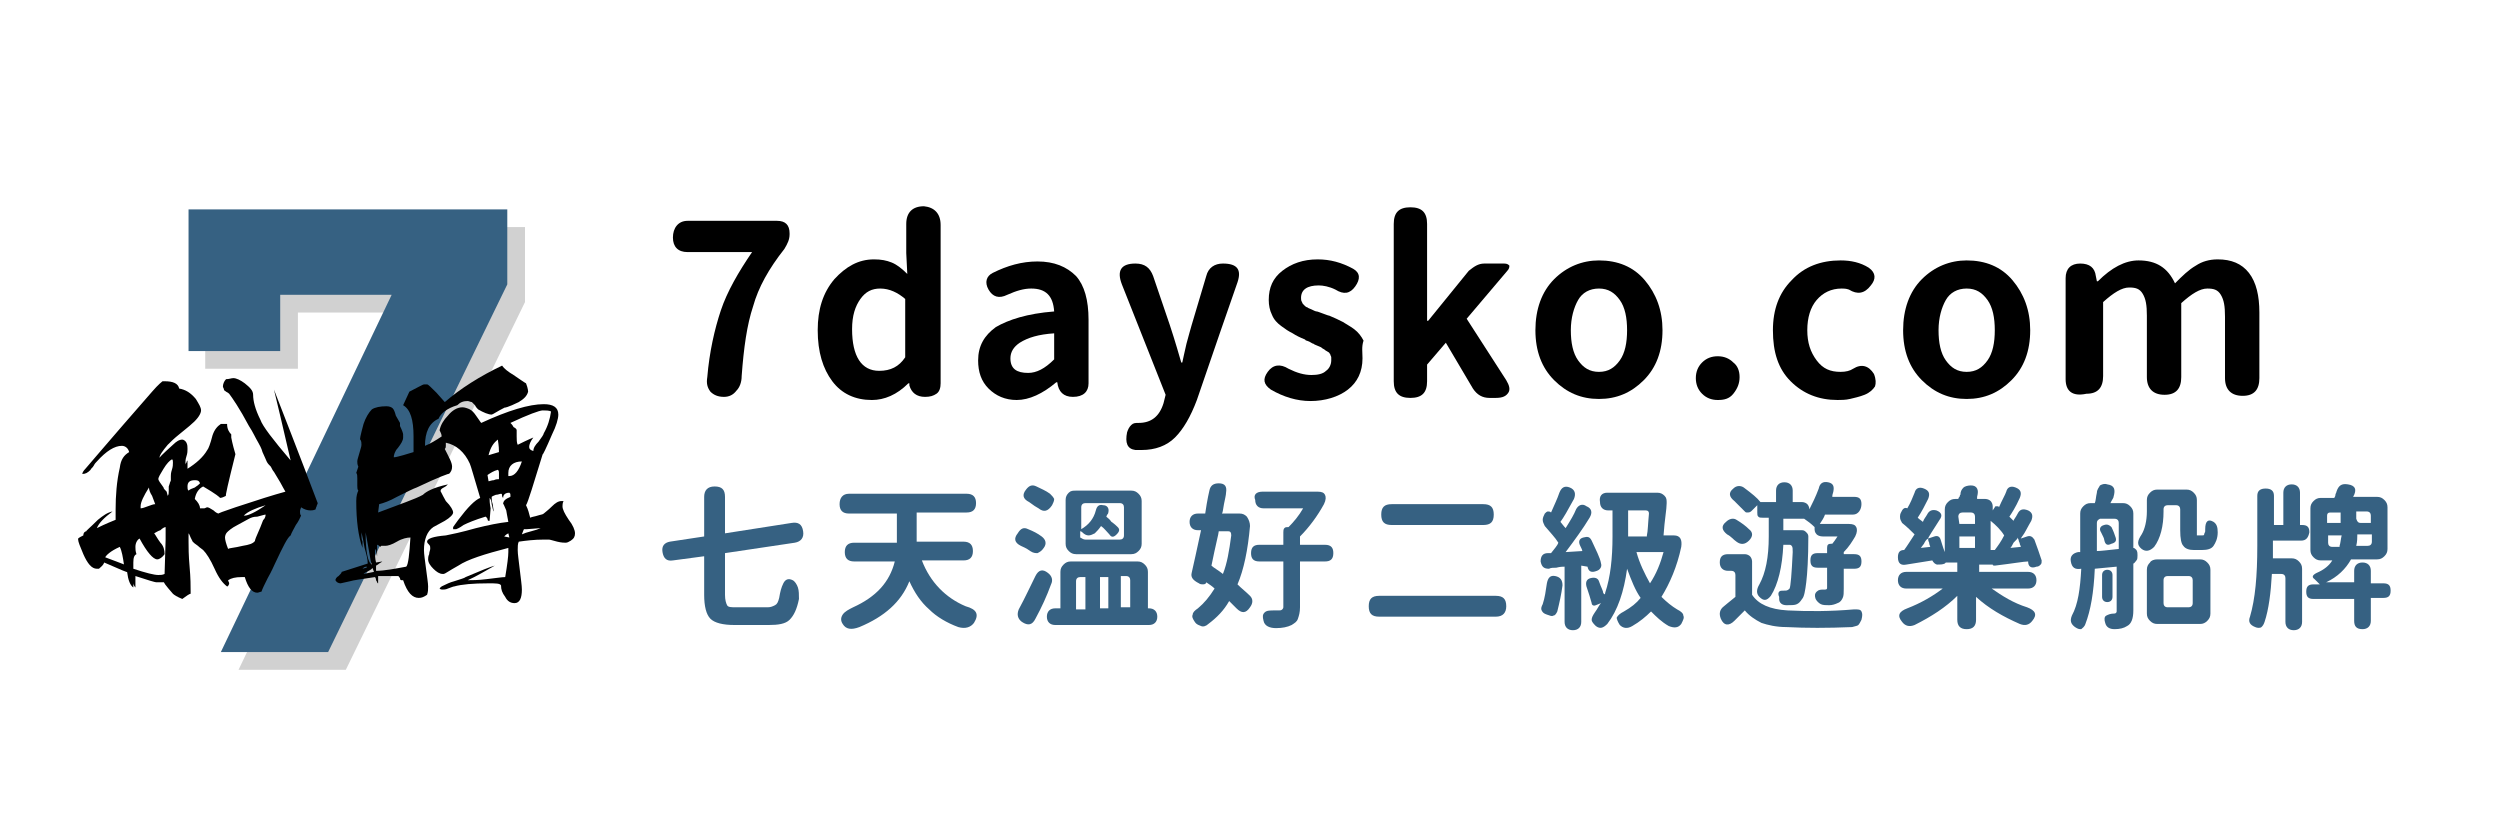
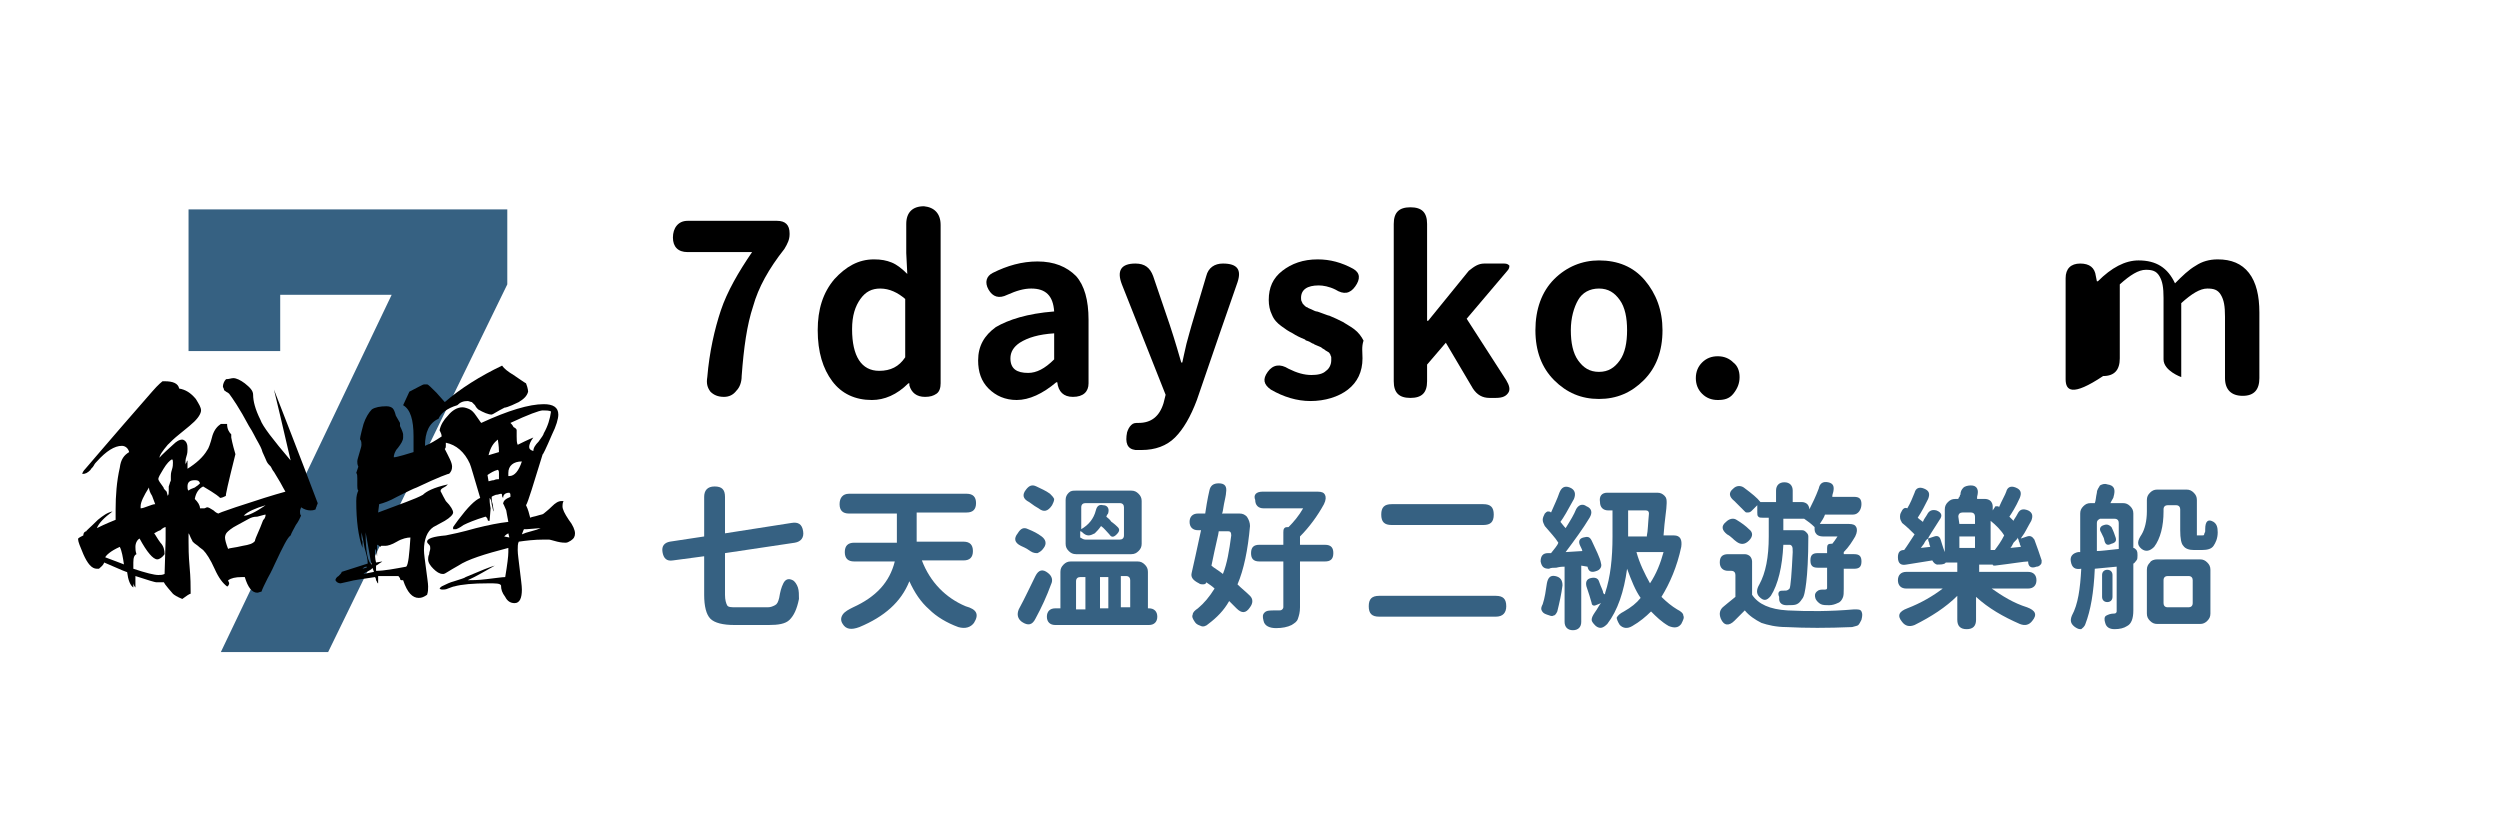
<svg xmlns="http://www.w3.org/2000/svg" version="1.1" id="圖層_1" x="0px" y="0px" viewBox="0 0 240 80" style="enable-background:new 0 0 240 80;" xml:space="preserve">
  <style type="text/css">
	.st0{fill:#366182;}
	.st1{fill:#D1D1D1;}
</style>
  <g>
    <path d="M66,21.2h8.6c0.4,0,0.7,0.1,0.9,0.3c0.2,0.2,0.3,0.5,0.3,0.9v0.1c0,0.5-0.2,0.9-0.5,1.4c-1.5,1.9-2.5,3.7-3,5.5   c-0.6,1.8-0.9,4-1.1,6.7c0,0.6-0.2,1.1-0.5,1.4c-0.3,0.4-0.7,0.6-1.2,0.6c-0.6,0-1-0.2-1.3-0.5c-0.3-0.4-0.4-0.8-0.3-1.4   c0.2-2.4,0.7-4.6,1.3-6.4c0.6-1.8,1.7-3.7,3-5.6H66c-0.9,0-1.4-0.5-1.4-1.4S65.1,21.2,66,21.2z" />
    <path d="M90.3,21.6v15.2c0,0.4-0.1,0.8-0.4,1s-0.6,0.3-1.1,0.3c-0.8,0-1.3-0.4-1.5-1.1v-0.2h-0.1c-1.1,1.1-2.3,1.6-3.5,1.6   c-1.6,0-2.9-0.6-3.8-1.8s-1.4-2.8-1.4-4.9c0-2,0.5-3.6,1.6-4.9c1.1-1.2,2.3-1.9,3.8-1.9c0.7,0,1.2,0.1,1.7,0.3   c0.5,0.2,1,0.6,1.5,1.1l-0.1-2v-2.8c0-1.1,0.6-1.7,1.7-1.7C89.7,19.9,90.3,20.5,90.3,21.6z M86.9,34.3v-5.6c-0.7-0.6-1.5-1-2.4-1   c-0.8,0-1.4,0.3-1.9,1s-0.8,1.6-0.8,2.9c0,2.6,0.9,4,2.6,4C85.5,35.6,86.3,35.2,86.9,34.3z" />
    <path d="M103,38.1c-0.9,0-1.4-0.5-1.5-1.4h-0.1c-1.3,1.1-2.6,1.7-3.8,1.7c-1.1,0-2-0.4-2.7-1.1s-1-1.6-1-2.7c0-1.4,0.6-2.4,1.7-3.2   c1.2-0.7,3-1.3,5.6-1.5c-0.1-1.5-0.8-2.2-2.2-2.2c-0.7,0-1.4,0.2-2.3,0.6c-0.8,0.4-1.4,0.2-1.8-0.5s-0.2-1.3,0.4-1.6   c1.4-0.7,2.8-1.1,4.3-1.1c1.6,0,2.8,0.5,3.7,1.4c0.8,0.9,1.2,2.3,1.2,4.2v6.1C104.5,37.6,104,38.1,103,38.1z M97.9,32.9   c-0.6,0.4-0.9,0.9-0.9,1.5c0,1,0.6,1.4,1.7,1.4c0.8,0,1.6-0.4,2.5-1.3V32C99.7,32.1,98.7,32.4,97.9,32.9z" />
    <path d="M118.8,27.1c-0.9,2.6-2.2,6.3-3.9,11.3c-0.6,1.6-1.3,2.8-2.1,3.6c-0.8,0.8-1.9,1.2-3.2,1.2c-0.3,0-0.5,0-0.6,0   c-0.8-0.1-1-0.7-0.8-1.7c0.1-0.3,0.2-0.5,0.4-0.7s0.4-0.2,0.7-0.2l0,0c1.2,0,2-0.6,2.4-1.9l0.2-0.8l-4.2-10.6c-0.5-1.3-0.1-2,1.3-2   c0.9,0,1.4,0.4,1.7,1.2l1.6,4.7c0.1,0.3,0.5,1.5,1.1,3.6h0.1c0.1-0.4,0.2-1,0.4-1.8c0.2-0.8,0.4-1.4,0.5-1.8l1.4-4.7   c0.2-0.8,0.8-1.2,1.6-1.2C118.8,25.3,119.2,25.9,118.8,27.1z" />
    <path d="M130.8,34.4c0,1.3-0.5,2.3-1.4,3s-2.2,1.1-3.6,1.1c-1.3,0-2.6-0.4-3.8-1.1c-0.7-0.5-0.8-1-0.3-1.7s1.2-0.8,2-0.3   c0.8,0.4,1.5,0.6,2.2,0.6c0.6,0,1.1-0.1,1.4-0.4c0.3-0.2,0.5-0.6,0.5-1c0-0.1,0-0.2,0-0.3s-0.1-0.2-0.1-0.3   c-0.1-0.1-0.1-0.2-0.2-0.2c-0.1-0.1-0.2-0.1-0.3-0.2c-0.1-0.1-0.2-0.1-0.3-0.2s-0.2-0.1-0.4-0.2c-0.2-0.1-0.3-0.1-0.4-0.2   c-0.1,0-0.2-0.1-0.4-0.2c-0.2-0.1-0.4-0.1-0.4-0.2c-0.5-0.2-0.9-0.4-1.2-0.6c-0.4-0.2-0.7-0.4-1.1-0.7s-0.7-0.6-0.9-1.1   c-0.2-0.4-0.3-0.9-0.3-1.4c0-1.2,0.4-2.1,1.3-2.8s2-1.1,3.4-1.1c1.2,0,2.3,0.3,3.4,0.9c0.7,0.4,0.7,1,0.2,1.7s-1.1,0.8-1.9,0.3   c-0.6-0.3-1.2-0.4-1.6-0.4c-1.1,0-1.7,0.4-1.7,1.2c0,0.1,0,0.3,0.1,0.4c0,0.1,0.1,0.2,0.2,0.3c0.1,0.1,0.2,0.2,0.3,0.2   c0.1,0.1,0.2,0.1,0.4,0.2s0.4,0.2,0.5,0.2s0.3,0.1,0.6,0.2s0.5,0.2,0.6,0.2c0.5,0.2,0.9,0.4,1.3,0.6c0.3,0.2,0.7,0.4,1.1,0.7   s0.7,0.7,0.9,1.1C130.7,33.3,130.8,33.8,130.8,34.4z" />
    <path d="M142.5,25.3h1.9c0.3,0,0.4,0.1,0.5,0.2c0,0.1,0,0.3-0.2,0.5l-3.9,4.6l3.8,5.9c0.3,0.5,0.4,0.9,0.2,1.2s-0.5,0.5-1.2,0.5   H143c-0.7,0-1.2-0.3-1.6-0.9l-2.6-4.4L137,35v1.6c0,1.1-0.5,1.6-1.6,1.6s-1.6-0.5-1.6-1.6V21.5c0-1.1,0.5-1.6,1.6-1.6   s1.6,0.5,1.6,1.6v9.3h0.1L141,26C141.5,25.6,141.9,25.3,142.5,25.3z" />
    <path d="M153.5,25c1.8,0,3.3,0.6,4.4,1.9c1.1,1.3,1.7,2.9,1.7,4.8c0,2-0.6,3.6-1.8,4.8s-2.6,1.8-4.3,1.8s-3.1-0.6-4.3-1.8   s-1.8-2.8-1.8-4.8s0.6-3.7,1.8-4.9C150.4,25.6,151.9,25,153.5,25z M153.5,27.7c-0.9,0-1.6,0.4-2,1.1s-0.7,1.7-0.7,2.9   c0,1.2,0.2,2.2,0.7,2.9s1.1,1.1,2,1.1s1.5-0.4,2-1.1c0.5-0.7,0.7-1.7,0.7-2.9c0-1.2-0.2-2.2-0.7-2.9S154.4,27.7,153.5,27.7z" />
    <path d="M167,36.2c0,0.6-0.2,1.1-0.6,1.6s-0.9,0.6-1.5,0.6s-1.1-0.2-1.5-0.6c-0.4-0.4-0.6-0.9-0.6-1.5s0.2-1.1,0.6-1.5   c0.4-0.4,0.9-0.6,1.5-0.6s1.1,0.2,1.5,0.6C166.8,35.1,167,35.6,167,36.2z" />
-     <path d="M170.2,31.7c0-2,0.6-3.6,1.8-4.8c1.2-1.3,2.8-1.9,4.7-1.9c1,0,1.9,0.2,2.7,0.7c0.7,0.5,0.7,1.1,0.2,1.7   c-0.6,0.8-1.3,0.9-2.1,0.4c-0.3-0.1-0.5-0.1-0.7-0.1c-1,0-1.8,0.4-2.4,1.1c-0.6,0.7-0.9,1.7-0.9,2.9s0.3,2.1,0.9,2.9   s1.3,1.1,2.3,1.1c0.5,0,0.9-0.1,1.2-0.3c0.8-0.5,1.5-0.3,2,0.5c0.2,0.5,0.2,0.9,0.1,1.2c-0.2,0.3-0.5,0.6-1,0.8s-1,0.3-1.4,0.4   s-0.9,0.1-1.2,0.1c-1.8,0-3.3-0.6-4.5-1.8S170.2,33.8,170.2,31.7z" />
-     <path d="M188.8,25c1.8,0,3.3,0.6,4.4,1.9c1.1,1.3,1.7,2.9,1.7,4.8c0,2-0.6,3.6-1.8,4.8s-2.6,1.8-4.3,1.8s-3.1-0.6-4.3-1.8   s-1.8-2.8-1.8-4.8s0.6-3.7,1.8-4.9C185.7,25.6,187.2,25,188.8,25z M188.8,27.7c-0.9,0-1.6,0.4-2,1.1s-0.7,1.7-0.7,2.9   c0,1.2,0.2,2.2,0.7,2.9s1.1,1.1,2,1.1s1.5-0.4,2-1.1c0.5-0.7,0.7-1.7,0.7-2.9c0-1.2-0.2-2.2-0.7-2.9S189.7,27.7,188.8,27.7z" />
-     <path d="M198.3,36.4v-9.7c0-0.9,0.5-1.4,1.4-1.4s1.4,0.4,1.5,1.2l0.1,0.5h0.1c1.3-1.3,2.6-2,3.9-2c1.7,0,2.8,0.7,3.5,2.2   c0.7-0.7,1.3-1.3,2-1.7c0.6-0.4,1.3-0.6,2.1-0.6c1.3,0,2.3,0.4,3,1.3s1,2.2,1,3.8v6.3c0,1.1-0.5,1.7-1.6,1.7s-1.7-0.6-1.7-1.7v-5.9   c0-1-0.1-1.6-0.4-2.1s-0.7-0.6-1.3-0.6c-0.7,0-1.5,0.5-2.5,1.4v7.1c0,1.1-0.5,1.7-1.6,1.7s-1.7-0.6-1.7-1.7v-5.9   c0-1-0.1-1.6-0.4-2.1s-0.7-0.6-1.3-0.6c-0.7,0-1.5,0.5-2.5,1.4v7.1c0,1.1-0.5,1.7-1.6,1.7C198.9,38.1,198.3,37.5,198.3,36.4z" />
+     <path d="M198.3,36.4v-9.7c0-0.9,0.5-1.4,1.4-1.4s1.4,0.4,1.5,1.2l0.1,0.5h0.1c1.3-1.3,2.6-2,3.9-2c1.7,0,2.8,0.7,3.5,2.2   c0.7-0.7,1.3-1.3,2-1.7c0.6-0.4,1.3-0.6,2.1-0.6c1.3,0,2.3,0.4,3,1.3s1,2.2,1,3.8v6.3c0,1.1-0.5,1.7-1.6,1.7s-1.7-0.6-1.7-1.7v-5.9   c0-1-0.1-1.6-0.4-2.1s-0.7-0.6-1.3-0.6c-0.7,0-1.5,0.5-2.5,1.4v7.1s-1.7-0.6-1.7-1.7v-5.9   c0-1-0.1-1.6-0.4-2.1s-0.7-0.6-1.3-0.6c-0.7,0-1.5,0.5-2.5,1.4v7.1c0,1.1-0.5,1.7-1.6,1.7C198.9,38.1,198.3,37.5,198.3,36.4z" />
  </g>
  <g>
    <path class="st0" d="M73.8,60h-3.3c-1.1,0-1.9-0.2-2.3-0.6s-0.6-1.2-0.6-2.3v-3.7l-3,0.4c-0.6,0.1-0.9-0.2-1-0.8s0.2-0.9,0.7-1   l3.3-0.5v-3.8c0-0.6,0.3-1,1-1s1,0.3,1,1v3.5l6.4-1c0.6-0.1,1,0.1,1.1,0.8c0.1,0.6-0.2,1-0.8,1.1l-6.7,1v4c0,0.5,0.1,0.8,0.2,1   s0.4,0.2,0.9,0.2h3c0.3,0,0.5-0.1,0.7-0.2s0.3-0.3,0.4-0.7c0.1-0.6,0.2-1,0.4-1.4c0.2-0.4,0.5-0.5,0.9-0.3c0.2,0.1,0.4,0.4,0.5,0.7   s0.1,0.7,0.1,1.1c-0.2,1-0.5,1.6-0.9,2S74.7,60,73.8,60z" />
    <path class="st0" d="M81.5,47.4h11.3c0.6,0,0.9,0.3,0.9,0.9s-0.3,0.9-0.9,0.9H88V52h4.5c0.6,0,0.9,0.3,0.9,0.9   c0,0.6-0.3,0.9-0.9,0.9h-4c0.8,2.1,2.3,3.6,4.2,4.4c1.1,0.3,1.3,0.8,0.8,1.6c-0.3,0.4-0.8,0.6-1.5,0.4c-1.1-0.4-2.1-1-2.8-1.7   c-0.8-0.7-1.4-1.6-1.9-2.7c-0.8,2-2.4,3.4-4.8,4.4c-0.8,0.3-1.3,0.2-1.6-0.3c-0.2-0.3-0.2-0.6,0-0.9c0.2-0.3,0.6-0.5,1-0.7   c2.2-1,3.5-2.4,4-4.4H82c-0.6,0-0.9-0.3-0.9-0.9c0-0.6,0.3-0.9,0.9-0.9h4.1v-2.8h-4.6c-0.6,0-0.9-0.3-0.9-0.9S80.9,47.4,81.5,47.4z   " />
    <path class="st0" d="M98.7,50.8c0.5,0.2,0.9,0.4,1.3,0.7s0.5,0.7,0.2,1.1c-0.2,0.3-0.4,0.4-0.6,0.5c-0.2,0-0.4,0-0.7-0.2   c-0.4-0.3-0.7-0.4-0.9-0.5c-0.6-0.3-0.7-0.7-0.3-1.2C98,50.7,98.3,50.6,98.7,50.8z M97.8,58.5c0.6-1.1,1.1-2.2,1.6-3.2   c0.3-0.6,0.7-0.7,1.2-0.3c0.4,0.3,0.5,0.7,0.3,1.1c-0.4,1.1-0.9,2.2-1.5,3.3c-0.3,0.6-0.7,0.7-1.3,0.3C97.7,59.4,97.6,59,97.8,58.5   z M99.7,48.8c-0.2-0.1-0.5-0.3-0.9-0.6c-0.6-0.3-0.7-0.7-0.3-1.2c0.3-0.4,0.6-0.5,1-0.3s0.9,0.4,1.3,0.7c0.2,0.2,0.3,0.3,0.4,0.5   c0,0.2-0.1,0.4-0.2,0.6C100.6,49.1,100.2,49.2,99.7,48.8z M110.3,60h-9c-0.5,0-0.8-0.3-0.8-0.8s0.3-0.8,0.8-0.8h0.5v-3.5   c0-0.3,0.1-0.5,0.3-0.7s0.4-0.3,0.7-0.3h6.4c0.3,0,0.5,0.1,0.7,0.3s0.3,0.4,0.3,0.7v3.5h0.1c0.5,0,0.8,0.3,0.8,0.8   C111.1,59.7,110.8,60,110.3,60z M103.3,47.1h5.3c0.3,0,0.5,0.1,0.7,0.3s0.3,0.4,0.3,0.7v4.1c0,0.3-0.1,0.5-0.3,0.7   s-0.4,0.3-0.7,0.3h-5.3c-0.3,0-0.5-0.1-0.7-0.3s-0.3-0.4-0.3-0.7V48c0-0.3,0.1-0.5,0.3-0.7S103,47.1,103.3,47.1z M104.2,58.4v-3   h-0.5c-0.2,0-0.4,0.1-0.4,0.4v2.7h0.9V58.4z M104.2,51.8h3.3c0.2,0,0.4-0.1,0.4-0.4v-2.7c0-0.2-0.1-0.4-0.4-0.4h-3.3   c-0.2,0-0.4,0.1-0.4,0.4v2.1c0.7-0.4,1.2-1,1.4-1.8c0.1-0.4,0.3-0.6,0.7-0.5c0.4,0,0.6,0.3,0.5,0.7c0,0,0,0.1-0.1,0.2   s0,0.1-0.1,0.2c0.1,0.1,0.3,0.2,0.5,0.5c0.3,0.2,0.5,0.4,0.6,0.5c0.2,0.2,0.2,0.4-0.1,0.7c-0.3,0.3-0.5,0.3-0.7,0   c-0.3-0.3-0.5-0.6-0.8-0.8c-0.2,0.3-0.4,0.5-0.6,0.7c-0.2,0.1-0.4,0.2-0.6,0.2s-0.4-0.1-0.6-0.3c0,0-0.1-0.1-0.2-0.1v0.6   C103.9,51.7,104,51.8,104.2,51.8z M106.4,58.4v-3h-0.8v3H106.4z M108.5,58.4v-2.7c0-0.2-0.1-0.4-0.4-0.4h-0.5v3h0.9V58.4z" />
    <path class="st0" d="M120,50.5c-0.2,2.3-0.6,4.2-1.2,5.6c0.4,0.4,0.8,0.7,1.2,1.1c0.3,0.3,0.3,0.7,0,1.1c-0.4,0.6-0.8,0.6-1.3,0.1   l-0.7-0.7c-0.5,0.9-1.2,1.6-2,2.2c-0.2,0.2-0.5,0.3-0.7,0.2s-0.4-0.1-0.6-0.4c-0.2-0.3-0.3-0.5-0.2-0.7c0-0.2,0.2-0.4,0.5-0.6   c0.6-0.5,1.1-1.1,1.6-1.9c-0.2-0.2-0.5-0.4-0.8-0.6l0,0c0,0.1-0.1,0.2-0.3,0.2c-0.1,0-0.3,0-0.4-0.1c-0.6-0.3-0.8-0.6-0.7-1   c0.2-0.9,0.5-2.2,0.9-4.1H115c-0.5,0-0.8-0.3-0.8-0.8s0.3-0.8,0.8-0.8h0.7c0.2-1.4,0.4-2.2,0.4-2.2c0.1-0.5,0.4-0.7,0.9-0.7   c0.6,0,0.8,0.3,0.7,0.9c0,0.2-0.1,0.6-0.2,1.1s-0.1,0.8-0.2,0.9h1.7c0.3,0,0.5,0.1,0.7,0.3C119.9,49.9,120,50.2,120,50.5z    M117.4,55.1c0.4-1,0.6-2.2,0.8-3.7c0-0.3-0.1-0.4-0.3-0.4H117c0,0.2-0.3,1.3-0.7,3.3C116.5,54.5,116.9,54.7,117.4,55.1z    M121.2,47.2h5.3c0.4,0,0.6,0.1,0.7,0.3s0.1,0.5-0.1,0.9c-0.6,1.1-1.4,2.2-2.3,3.1v0.8h2.4c0.6,0,0.8,0.3,0.8,0.8   c0,0.6-0.3,0.8-0.8,0.8h-2.4v4.4c0,0.5-0.1,0.8-0.2,1.1s-0.3,0.4-0.6,0.6c-0.4,0.2-0.9,0.3-1.5,0.3s-1.1-0.2-1.2-0.7   c-0.1-0.4-0.1-0.6,0.1-0.8s0.5-0.2,1-0.2h0.4c0.1,0,0.2,0,0.3-0.1c0,0,0.1-0.1,0.1-0.2v-4.4h-2.3c-0.6,0-0.8-0.3-0.8-0.8   c0-0.6,0.3-0.8,0.8-0.8h2.3v-1.2c0-0.1,0-0.3,0.1-0.4s0.2-0.1,0.4-0.1l0,0c0.5-0.5,1-1.1,1.4-1.8h-3.8c-0.5,0-0.8-0.3-0.8-0.8   C120.3,47.5,120.6,47.2,121.2,47.2z" />
    <path class="st0" d="M143.6,59.2h-11.2c-0.7,0-1-0.3-1-1s0.3-1,1-1h11.2c0.7,0,1,0.3,1,1C144.6,58.8,144.3,59.2,143.6,59.2z    M142.4,50.4h-8.8c-0.7,0-1-0.3-1-1s0.3-1,1-1h8.8c0.7,0,1,0.3,1,1S143.1,50.4,142.4,50.4z" />
    <path class="st0" d="M150,56.2c-0.1,0.8-0.3,1.7-0.5,2.5c-0.1,0.2-0.2,0.4-0.4,0.4c-0.1,0.1-0.3,0-0.6-0.1s-0.4-0.2-0.5-0.4   s0-0.4,0.1-0.6c0.2-0.6,0.3-1.3,0.4-2c0.1-0.5,0.3-0.8,0.8-0.7S150,55.7,150,56.2z M151.8,54.3v5.4c0,0.5-0.3,0.8-0.8,0.8   s-0.8-0.3-0.8-0.8v-5.3c-0.2,0-0.4,0-0.8,0.1c-0.3,0-0.5,0-0.7,0.1c-0.5,0-0.7-0.2-0.8-0.7c0-0.5,0.2-0.8,0.7-0.8h0.3   c0.3-0.4,0.6-0.7,0.7-1c-0.3-0.5-0.8-1-1.3-1.6c-0.1-0.2-0.2-0.4-0.2-0.6s0.1-0.4,0.2-0.6c0.1-0.1,0.2-0.2,0.3-0.2s0.2,0,0.3,0.1   l0,0l0,0c0.3-0.7,0.6-1.3,0.8-1.9c0.2-0.5,0.5-0.7,1-0.5s0.6,0.6,0.4,1.1c-0.6,1.1-1,1.8-1.3,2.2c0.3,0.4,0.5,0.6,0.5,0.6   c0.5-0.8,0.8-1.3,1-1.8c0.2-0.4,0.6-0.6,1-0.3c0.5,0.2,0.6,0.6,0.3,1.1c-0.6,1-1.4,2.1-2.3,3.3l1.6-0.1c0-0.1-0.1-0.3-0.2-0.5   c-0.2-0.4-0.1-0.7,0.3-0.8c0.4-0.1,0.6-0.1,0.8,0.3c0.4,0.9,0.8,1.6,0.9,2.2c0.1,0.3-0.1,0.6-0.4,0.7c-0.5,0.2-0.8,0.1-0.9-0.4l0,0   L151.8,54.3z M154.3,47.3h4.8c0.3,0,0.5,0.1,0.7,0.3s0.2,0.4,0.2,0.7c0,0.6-0.2,1.6-0.3,3.1h1c0.6,0,0.8,0.4,0.7,1.1   c-0.4,1.9-1.1,3.5-1.9,4.8c0.5,0.5,1,0.9,1.5,1.2c0.4,0.2,0.6,0.4,0.6,0.6c0.1,0.2,0,0.4-0.2,0.8c-0.3,0.4-0.7,0.4-1.2,0.2   c-0.7-0.4-1.2-0.9-1.7-1.4c-0.5,0.5-1.1,1-1.8,1.4c-0.5,0.3-0.9,0.2-1.2-0.1c-0.2-0.3-0.3-0.6-0.3-0.7c0.1-0.2,0.3-0.4,0.7-0.6   c0.7-0.4,1.2-0.8,1.6-1.3c-0.5-0.7-0.9-1.7-1.3-2.8c-0.3,2.2-0.9,4-1.9,5.3c-0.4,0.4-0.7,0.5-1.1,0.2c-0.2-0.2-0.4-0.4-0.4-0.6   s0.1-0.4,0.3-0.7c0.3-0.4,0.4-0.7,0.6-0.9l-0.5,0.2c-0.2,0.1-0.4,0-0.4-0.2c-0.1-0.4-0.3-1-0.5-1.6c-0.1-0.4,0-0.7,0.4-0.8   s0.7,0,0.8,0.3c0.2,0.6,0.4,0.9,0.4,1.1c0.1,0.2,0.2,0.2,0.2,0c0.5-1.5,0.7-3.3,0.7-5.4V49h-0.4c-0.5,0-0.8-0.3-0.8-0.8   C153.5,47.6,153.8,47.3,154.3,47.3z M158.1,51.4c0.1-0.4,0.1-1.1,0.2-2.1c0-0.2-0.1-0.3-0.3-0.3h-1.7v2.5h1.8V51.4z M159.7,53h-2.6   c0.3,1.1,0.8,2.1,1.3,3C159,55.1,159.4,54.1,159.7,53z" />
    <path class="st0" d="M165.9,53.2h1.6c0.2,0,0.4,0.1,0.5,0.2c0.1,0.1,0.2,0.3,0.2,0.5v3.2c0.6,0.9,1.7,1.4,3.4,1.5   c2,0.1,4.1,0.1,6.4-0.1c0.4,0,0.6,0,0.7,0.2s0.1,0.4,0,0.8c-0.1,0.2-0.2,0.4-0.3,0.5s-0.3,0.1-0.6,0.2c-2.4,0.1-4.4,0.1-6.3,0   c-1,0-1.8-0.2-2.4-0.4c-0.6-0.3-1.2-0.7-1.6-1.2c-0.1,0.1-0.2,0.2-0.3,0.3s-0.3,0.3-0.4,0.4c-0.1,0.1-0.2,0.2-0.3,0.3   c-0.5,0.5-1,0.5-1.3-0.2c-0.2-0.5-0.1-0.9,0.3-1.2c0.1-0.1,0.5-0.4,1.1-0.9v-2.1c0-0.2-0.1-0.4-0.4-0.4h-0.3   c-0.5,0-0.8-0.3-0.8-0.8S165.3,53.2,165.9,53.2z M166.7,49.9c0.5,0.3,0.9,0.6,1.2,0.9c0.4,0.3,0.4,0.7,0,1.1   c-0.4,0.4-0.8,0.4-1.2,0.1c-0.3-0.2-0.5-0.5-0.9-0.7c-0.5-0.4-0.6-0.8-0.1-1.2C166,49.8,166.4,49.7,166.7,49.9z M177.9,49.4h-2.7   c-0.1,0.3-0.3,0.6-0.5,0.9h2.8c0.4,0,0.6,0.1,0.7,0.3c0.1,0.2,0.1,0.5-0.1,0.9c-0.3,0.5-0.6,1-1.1,1.5v0.2h1c0.5,0,0.7,0.2,0.7,0.7   s-0.2,0.7-0.7,0.7h-1v1.9c0,0.4,0,0.7-0.1,0.9s-0.2,0.4-0.5,0.5c-0.2,0.1-0.5,0.2-0.8,0.2s-0.6,0-0.8-0.1s-0.4-0.3-0.5-0.5   c-0.1-0.3-0.1-0.5,0.1-0.7s0.4-0.2,0.7-0.2h0.1c0.2,0,0.2-0.1,0.2-0.2v-1.9h-0.9c-0.5,0-0.7-0.2-0.7-0.7s0.2-0.7,0.7-0.7h0.9v-0.5   c0-0.3,0.1-0.4,0.4-0.4h0.1c0.1-0.1,0.3-0.4,0.5-0.7H175c-0.3,0-0.5-0.1-0.6-0.2c-0.2-0.2-0.2-0.4-0.2-0.6v-0.1   c-0.3-0.3-0.7-0.6-1-0.8h-2v1.1h1.8c0.2,0,0.3,0.1,0.4,0.2c0.1,0.1,0.2,0.2,0.2,0.4l0,0c0,2.1-0.1,3.6-0.2,4.4   c-0.1,0.8-0.2,1.4-0.4,1.6c-0.2,0.3-0.3,0.4-0.5,0.5s-0.5,0.1-1,0.1c-0.4,0-0.7-0.2-0.7-0.6v-0.1v-0.1c-0.1-0.2-0.1-0.4,0-0.5   s0.2-0.1,0.5-0.1h0.1c0.2,0,0.3-0.1,0.4-0.2c0.1-0.2,0.2-1.4,0.3-3.5c0-0.3,0-0.5-0.1-0.6s-0.1-0.1-0.3-0.1h-0.5   c-0.1,2.1-0.5,3.8-1.2,4.9c-0.4,0.5-0.7,0.5-1.1,0.1c-0.3-0.3-0.3-0.7,0-1.2c0.6-1.1,0.9-2.6,0.9-4.6v-1.8h-0.6   c-0.2,0-0.3,0-0.4-0.1c-0.1-0.1-0.1-0.2-0.1-0.4v-0.7l-0.5,0.5c-0.1,0.1-0.2,0.2-0.4,0.2s-0.2,0-0.3-0.1c-0.4-0.4-0.7-0.7-1-1   c-0.5-0.4-0.6-0.8-0.1-1.2c0.3-0.3,0.7-0.3,1-0.1c0.8,0.6,1.3,1,1.6,1.4l0,0h1.5v-1.1c0-0.5,0.3-0.8,0.8-0.8s0.8,0.3,0.8,0.8v1.1   h0.9c0.2,0,0.4,0.1,0.5,0.2c0.1,0.1,0.2,0.3,0.2,0.5l0,0c0.3-0.6,0.6-1.2,0.9-2c0.1-0.5,0.4-0.7,0.9-0.6c0.5,0.1,0.6,0.4,0.5,0.9   c-0.1,0.3-0.1,0.4-0.1,0.5h2.1c0.5,0,0.7,0.2,0.7,0.7S178.4,49.4,177.9,49.4z" />
    <path class="st0" d="M189.7,54.9h5c0.5,0,0.8,0.3,0.8,0.8s-0.3,0.8-0.8,0.8h-3.5c1,0.7,2.1,1.4,3.4,1.8c0.8,0.3,1,0.7,0.5,1.3   c-0.3,0.4-0.7,0.5-1.2,0.3c-1.6-0.7-3-1.5-4.2-2.6v2.2c0,0.6-0.3,0.9-0.9,0.9s-0.9-0.3-0.9-0.9v-2.3c-1.1,1.1-2.5,2-4.1,2.8   c-0.5,0.2-0.9,0.1-1.2-0.3c-0.5-0.6-0.3-1,0.5-1.3c1.3-0.5,2.5-1.2,3.4-1.9H183c-0.5,0-0.8-0.3-0.8-0.8s0.3-0.8,0.8-0.8h4.9V54   h-1.1l0,0c0,0,0,0-0.1,0.1c-0.2,0.1-0.5,0.1-0.7,0.1s-0.4-0.2-0.5-0.4l0,0l-2.5,0.4c-0.5,0.1-0.8-0.1-0.8-0.7   c0-0.5,0.2-0.7,0.6-0.7l0,0c0.3-0.4,0.6-0.9,1-1.5c-0.3-0.3-0.7-0.7-1.2-1.1c-0.1-0.2-0.2-0.3-0.2-0.6s0.1-0.4,0.2-0.6   c0.1-0.2,0.3-0.3,0.5-0.2c0.3-0.5,0.5-1,0.7-1.5c0.1-0.4,0.4-0.6,0.9-0.4c0.5,0.2,0.6,0.5,0.4,1c-0.3,0.6-0.6,1.2-1,1.8   c0.2,0.2,0.4,0.3,0.5,0.4c0.1-0.3,0.3-0.5,0.4-0.7c0.2-0.4,0.5-0.5,0.9-0.4c0.5,0.2,0.6,0.5,0.3,0.9c-0.7,1.1-1.1,1.7-1.1,1.8   l0.6-0.2c0.3-0.1,0.5,0,0.6,0.3s0.2,0.7,0.4,1.2v-4.1c0-0.3,0.1-0.5,0.3-0.7s0.4-0.3,0.7-0.3h0.3c0,0,0-0.1,0.1-0.2s0-0.2,0.1-0.2   c0-0.3,0.1-0.5,0.3-0.7c0.1-0.1,0.4-0.2,0.7-0.2s0.5,0.1,0.6,0.3s0.1,0.4,0,0.8v0.1v0.1h0.8c0.2,0,0.4,0.1,0.5,0.2s0.2,0.3,0.2,0.5   V49l0.2-0.3c0-0.1,0.1-0.1,0.2-0.1s0.2,0,0.2,0.1c0.3-0.7,0.6-1.2,0.7-1.5c0.1-0.4,0.4-0.6,0.9-0.4c0.5,0.2,0.6,0.5,0.4,1   c-0.4,0.9-0.8,1.5-1,1.8l0.4,0.4c0-0.1,0.2-0.3,0.4-0.7s0.5-0.5,1-0.3c0.4,0.2,0.5,0.5,0.3,1c-0.1,0.2-0.3,0.5-0.5,0.9   s-0.4,0.6-0.5,0.8l0.6-0.2c0.3-0.1,0.5,0,0.7,0.3c0.3,0.8,0.5,1.4,0.7,2c0,0.2,0,0.3-0.1,0.4c-0.1,0.1-0.2,0.2-0.4,0.2   c-0.5,0.2-0.8,0-0.8-0.5l0,0c-0.4,0-1.5,0.2-3.2,0.4c-0.1,0-0.2,0-0.2-0.1l0,0H190v0.7H189.7z M184.7,52.2l-0.3,0.4l0.9-0.1   c0-0.1-0.1-0.2-0.1-0.4c-0.1-0.2-0.1-0.3-0.1-0.4C184.9,51.8,184.8,52,184.7,52.2z M188.1,50.3h1.5v-0.7c0-0.2-0.1-0.4-0.4-0.4   h-0.8c-0.2,0-0.4,0.1-0.4,0.4L188.1,50.3L188.1,50.3z M189.6,51.5h-1.5v1.1h1.5V51.5z M191.1,50v2.8h0.4c0.3-0.4,0.6-0.8,0.9-1.4   C192.1,50.9,191.6,50.4,191.1,50z M193.3,52.1c-0.1,0.2-0.2,0.4-0.3,0.5l1-0.1c0-0.1-0.1-0.2-0.1-0.3s-0.1-0.2-0.1-0.3   s-0.1-0.2-0.1-0.3C193.7,51.7,193.6,51.8,193.3,52.1z" />
    <path class="st0" d="M199.8,54.6c-0.6,0.1-0.9-0.1-1-0.7c-0.1-0.5,0.2-0.8,0.7-0.9h0.2v-3.7c0-0.3,0.1-0.5,0.3-0.7s0.4-0.3,0.7-0.3   h0.4c0.1-0.2,0.1-0.6,0.2-1c0-0.3,0.2-0.5,0.3-0.7c0.2-0.1,0.4-0.2,0.7-0.1c0.7,0.1,0.8,0.5,0.6,1.2c0,0.1-0.1,0.2-0.2,0.4   s-0.1,0.2-0.1,0.2h1.2c0.3,0,0.5,0.1,0.7,0.3s0.3,0.4,0.3,0.7v3.3l0,0c0.1,0,0.2,0.1,0.3,0.2c0.1,0.2,0.1,0.3,0.1,0.5   s0,0.4-0.1,0.5s-0.2,0.3-0.3,0.3l0,0v4.5c0,0.8-0.2,1.3-0.6,1.5c-0.3,0.2-0.7,0.3-1.2,0.3s-0.8-0.2-0.9-0.6   c-0.1-0.3-0.1-0.6,0.1-0.7s0.4-0.2,0.8-0.2l0,0c0.1,0,0.2-0.1,0.2-0.2v-4.3l-2.1,0.2c-0.1,2.3-0.4,4-0.9,5.3   c-0.1,0.3-0.3,0.4-0.4,0.5c-0.2,0-0.3,0-0.6-0.2c-0.4-0.3-0.5-0.6-0.3-1.1C199.5,58,199.7,56.5,199.8,54.6z M201.3,50.2v2.7   c0.4,0,1.1-0.1,2.1-0.2v-2.5c0-0.2-0.1-0.4-0.4-0.4h-1.4C201.4,49.9,201.3,50,201.3,50.2z M202,51.8c0-0.1-0.1-0.3-0.3-0.7   c-0.2-0.3-0.1-0.6,0.3-0.7c0.3-0.1,0.5,0,0.7,0.2c0.2,0.4,0.3,0.7,0.4,1c0.1,0.3,0,0.5-0.4,0.6C202.3,52.4,202.1,52.3,202,51.8z    M201.8,57.3v-2.1c0-0.3,0.2-0.5,0.5-0.5s0.5,0.2,0.5,0.5v2.1c0,0.3-0.2,0.5-0.5,0.5S201.8,57.6,201.8,57.3z M211.4,51.4   c0.1,0,0.2,0,0.2-0.1s0.1-0.2,0.1-0.3c0,0,0,0,0-0.1c0,0,0,0,0-0.1c0-0.8,0.3-1,0.8-0.7c0.3,0.2,0.4,0.5,0.4,1c0,0.6-0.2,1-0.4,1.3   s-0.6,0.4-1.1,0.4h-0.8c-0.4,0-0.8-0.1-1-0.4c-0.2-0.2-0.3-0.7-0.3-1.5v-2c0-0.2-0.1-0.4-0.4-0.4h-0.8c-0.2,0-0.4,0.1-0.4,0.4v0.2   c0,1.4-0.3,2.6-0.9,3.4c-0.4,0.4-0.8,0.5-1.2,0.2c-0.5-0.4-0.4-0.8,0-1.4c0.3-0.5,0.5-1.3,0.5-2.2V48c0-0.3,0.1-0.5,0.3-0.7   s0.4-0.3,0.7-0.3h2.8c0.3,0,0.5,0.1,0.7,0.3s0.3,0.4,0.3,0.7v2.9V51v0.1v0.1v0.1c0,0,0,0,0,0.1l0,0c0,0,0,0,0.1,0H211.4z    M207.1,53.7h4.1c0.3,0,0.5,0.1,0.7,0.3s0.3,0.4,0.3,0.7v4.2c0,0.3-0.1,0.5-0.3,0.7s-0.4,0.3-0.7,0.3h-4.1c-0.3,0-0.5-0.1-0.7-0.3   s-0.3-0.4-0.3-0.7v-4.2c0-0.3,0.1-0.5,0.3-0.7C206.5,53.8,206.8,53.7,207.1,53.7z M208.1,58.3h2c0.2,0,0.4-0.1,0.4-0.4v-2.2   c0-0.2-0.1-0.4-0.4-0.4h-2c-0.2,0-0.4,0.1-0.4,0.4v2.2C207.7,58.1,207.8,58.3,208.1,58.3z" />
-     <path class="st0" d="M220.9,51.9h-2.7v0.5c0,0.5,0,0.9,0,1.2h1.8c0.3,0,0.5,0.1,0.7,0.3s0.3,0.4,0.3,0.7v5.1c0,0.5-0.3,0.8-0.8,0.8   s-0.8-0.3-0.8-0.8v-4.2c0-0.2-0.1-0.4-0.4-0.4h-0.9c-0.1,1.8-0.3,3.4-0.7,4.6c-0.1,0.3-0.2,0.4-0.3,0.5s-0.4,0.1-0.6,0   c-0.5-0.2-0.7-0.5-0.5-1c0.5-1.7,0.7-3.9,0.7-6.8v-4.8c0-0.5,0.3-0.7,0.8-0.7s0.8,0.2,0.8,0.7v2.8h0.9v-3.1c0-0.5,0.3-0.8,0.8-0.8   s0.8,0.3,0.8,0.8v3.1h0.2c0.5,0,0.7,0.2,0.7,0.7C221.6,51.6,221.4,51.9,220.9,51.9z M226,57.5h-3.9c-0.5,0-0.7-0.2-0.7-0.7   s0.2-0.7,0.7-0.7h0.6c-0.1-0.1-0.3-0.3-0.5-0.5c-0.3-0.2-0.2-0.4,0.2-0.6c0.7-0.3,1.2-0.7,1.5-1.2h-1.1c-0.3,0-0.5-0.1-0.7-0.3   s-0.3-0.4-0.3-0.7v-4c0-0.3,0.1-0.5,0.3-0.7s0.4-0.3,0.7-0.3h1.3c0-0.1,0.1-0.1,0.1-0.3c0-0.1,0.1-0.2,0.1-0.3   c0.2-0.6,0.5-0.8,1.1-0.7c0.7,0.1,0.9,0.5,0.5,1.2l0,0l0,0h2.3c0.3,0,0.5,0.1,0.7,0.3s0.3,0.4,0.3,0.7v4c0,0.3-0.1,0.5-0.3,0.7   s-0.4,0.3-0.7,0.3h-2.5c-0.5,0.9-1.3,1.7-2.4,2.2h2.7v-1.1c0-0.5,0.3-0.8,0.8-0.8s0.8,0.3,0.8,0.8V56h1.2c0.5,0,0.7,0.2,0.7,0.7   s-0.2,0.7-0.7,0.7h-1.2v2.2c0,0.5-0.3,0.8-0.8,0.8c-0.6,0-0.8-0.3-0.8-0.8L226,57.5L226,57.5z M224.8,49.2h-1.1   c-0.2,0-0.3,0.1-0.3,0.3v0.7h1.3v-1H224.8z M224.6,52.4c0.1-0.3,0.1-0.6,0.2-1h-1.3v0.7c0,0.2,0.1,0.4,0.4,0.4h0.7V52.4z    M226.3,51.4c0,0.2,0,0.6-0.1,1h1.1c0.2,0,0.4-0.1,0.4-0.4v-0.7h-1.4V51.4z M226.6,50.2h1v-0.7c0-0.2-0.1-0.4-0.4-0.4h-1v0.7   C226.3,50.1,226.4,50.2,226.6,50.2z" />
  </g>
-   <polyline class="st1" points="50.4,29 33.2,64.3 22.9,64.3 39.3,30 28.6,30 28.6,35.4 19.7,35.4 19.7,21.8 50.4,21.8 " />
  <polyline class="st0" points="48.7,27.3 31.5,62.6 21.2,62.6 37.6,28.3 26.9,28.3 26.9,33.7 18.1,33.7 18.1,20.1 48.7,20.1 " />
  <g>
    <path d="M22.4,36.3c0.3,0,0.7,0.2,1.1,0.5c0.5,0.4,0.8,0.7,0.8,1.1c0,0.6,0.2,1.4,0.7,2.4c0.2,0.6,1.2,1.9,2.9,3.9   c-0.2-0.8-0.7-3.1-1.6-6.8c2.5,6.4,3.9,10.1,4.2,10.9c0,0.1-0.1,0.2-0.1,0.3c-0.1,0.2-0.1,0.3-0.1,0.3C30.1,49,29.9,49,29.8,49   c-0.3,0-0.6-0.1-0.9-0.3c0,0.1-0.1,0.2-0.1,0.4c0,0.1,0,0.3,0.1,0.4c-0.1,0.2-0.2,0.5-0.5,0.9c-0.2,0.4-0.4,0.7-0.5,1   c-0.3,0.2-0.7,1-1.5,2.7c-0.1,0.2-0.3,0.7-0.7,1.4c-0.3,0.6-0.5,1-0.6,1.3c-0.1,0-0.3,0.1-0.4,0.1c-0.5,0-0.9-0.5-1.2-1.5h-0.3   c-0.6,0-1,0.1-1.3,0.3c0,0.1,0.1,0.2,0.1,0.3s-0.1,0.3-0.2,0.3c-0.4-0.3-0.8-0.8-1.2-1.7c-0.4-0.9-0.8-1.5-1.1-1.8   c-0.1-0.1-0.3-0.2-0.5-0.4c-0.3-0.2-0.4-0.3-0.5-0.4c0,0-0.1-0.2-0.2-0.4s-0.1-0.3-0.2-0.4c0,0.2,0,0.4,0,0.8c0,0.5,0,1.3,0.1,2.4   c0.1,1.1,0.1,1.9,0.1,2.4V57c-0.1,0-0.4,0.2-0.8,0.5c-0.5-0.2-0.8-0.4-0.9-0.5c-0.7-0.8-1-1.2-0.8-1.1c-0.1,0-0.2,0-0.4,0   s-0.3,0-0.4,0c-0.1,0-0.8-0.2-2-0.6v0.1c0,0.2,0,0.4,0,0.8v0.2c-0.1-0.1-0.2-0.3-0.2-0.4c0,0,0,0.1,0,0.2c0,0.1,0,0.2,0,0.2   c-0.3-0.2-0.5-0.7-0.6-1.5c0.1,0.1-0.6-0.2-2.2-0.9c-0.1,0.3-0.3,0.4-0.5,0.6H9.3c-0.5,0-0.9-0.5-1.3-1.4c-0.3-0.7-0.5-1.2-0.5-1.4   v-0.1c0.1-0.1,0.3-0.2,0.5-0.3C8,51.1,8.2,51,8.3,51c-0.1,0,0.3-0.3,1.1-1.1c0.5-0.4,0.9-0.7,1.4-0.8c-0.8,0.6-1.3,1.1-1.5,1.6   c0.2-0.1,0.8-0.4,1.8-0.8c0-0.2,0-0.6,0-1c0-1.3,0.1-2.7,0.4-4c0.1-0.8,0.4-1.2,0.9-1.5c-0.1-0.4-0.4-0.6-0.7-0.6   c-0.7,0-1.5,0.5-2.4,1.5c-0.1,0.1-0.2,0.2-0.3,0.4S8.7,45,8.7,45.1c-0.3,0.3-0.5,0.4-0.8,0.4l0,0c0-0.1,0.1-0.3,0.3-0.5   c0.1-0.1,2.2-2.6,6.4-7.4c0.6-0.7,1-1,1-1h0.2c0.8,0,1.3,0.2,1.4,0.7c0.6,0.1,1.1,0.4,1.6,1c0.3,0.5,0.5,0.8,0.5,1.1   s-0.3,0.8-0.9,1.3c-0.2,0.2-0.6,0.5-1.2,1c-0.5,0.4-0.8,0.7-1.1,1c-0.5,0.6-0.8,1-0.8,1.3c-0.1,0,0.3-0.4,1.3-1.3   c0.3-0.3,0.6-0.5,0.9-0.5c0.1,0,0.3,0.1,0.4,0.3s0.1,0.4,0.1,0.6c0,0.2,0,0.4-0.1,0.7s-0.1,0.5-0.1,0.7v0.1l0,0c0,0,0-0.1,0.1-0.2   c0-0.1,0.1-0.2,0.1-0.2c0,0.1,0,0.3,0,0.4V45c0.8-0.5,1.5-1.1,1.9-1.8c0.1-0.1,0.3-0.6,0.5-1.4c0.2-0.6,0.5-0.9,0.8-1.1h0.6   c0,0.5,0.2,0.8,0.4,1V42c0,0,0.1,0.6,0.4,1.6c-0.7,2.8-1,4.1-0.9,4c-0.2,0.1-0.4,0.2-0.6,0.2c0.1,0-0.4-0.4-1.6-1.1   c-0.4,0.2-0.7,0.6-0.8,1.2c0.3,0.3,0.5,0.6,0.5,0.9h0.1c0,0,0.2,0,0.3,0c0.1,0,0.2-0.1,0.3-0.1c0.1,0,0.3,0.1,0.6,0.3   c0.2,0.2,0.4,0.3,0.5,0.3c-0.1,0,0.4-0.2,1.6-0.6c2.1-0.7,3.7-1.2,4.8-1.5c-0.1-0.2-0.3-0.5-0.5-0.9l-0.6-1   c-0.1-0.1-0.2-0.3-0.3-0.5c-0.2-0.2-0.3-0.3-0.4-0.5s-0.2-0.5-0.4-0.9c-0.1-0.4-0.3-0.7-0.4-0.9c-0.3-0.5-0.5-1-0.9-1.6   c-0.9-1.7-1.6-2.7-1.9-3.1c0,0-0.1-0.1-0.3-0.2c-0.1-0.1-0.2-0.1-0.2-0.2c0-0.1-0.1-0.2-0.1-0.3c0-0.2,0.1-0.5,0.3-0.7   C22,36.4,22.2,36.3,22.4,36.3L22.4,36.3z M11.5,52.5c-0.9,0.4-1.3,0.8-1.4,1c1.3,0.5,1.9,0.7,1.8,0.7   C11.8,53.5,11.7,52.9,11.5,52.5z M15.9,51.8c0-0.3,0-0.6,0-1.2c-0.1,0-0.3,0.1-0.5,0.3c-0.3,0.1-0.4,0.2-0.6,0.3   c0.1,0.1,0.3,0.5,0.6,0.9c0.3,0.3,0.4,0.7,0.4,1.1l0,0c-0.2,0.3-0.5,0.5-0.7,0.5c-0.4,0-1-0.7-1.7-2c-0.2,0.1-0.4,0.4-0.4,0.8   c0,0.2,0,0.4,0.1,0.7c-0.2,0.1-0.3,0.3-0.3,0.8v0.6c1.2,0.4,2,0.6,2.4,0.6c0.2,0,0.4,0,0.6-0.1L15.9,51.8z M14.6,47.6   c-0.2-0.3-0.3-0.6-0.3-0.8c-0.5,0.8-0.8,1.4-0.8,1.8v0.2c0.2,0,0.4-0.1,0.7-0.2c0.3-0.1,0.5-0.2,0.7-0.2L14.6,47.6z M16.1,47.6   c0.1-0.1,0.1-0.3,0.1-0.5s0-0.4,0-0.4l0.1-0.3c0-0.1,0.1-0.2,0.1-0.3s0-0.1,0-0.2c0-0.1,0-0.1,0-0.2c0-0.1,0-0.3,0.1-0.6   s0.1-0.5,0.1-0.7c0-0.1,0-0.3-0.1-0.3c-0.2,0.1-0.5,0.4-0.8,0.9s-0.5,0.8-0.5,1c0,0.1,0.2,0.4,0.5,0.8c0,0.1,0.1,0.2,0.3,0.4   L16.1,47.6z M18.7,46.1c-0.5,0-0.7,0.2-0.7,0.6c0,0.2,0,0.3,0.1,0.4c0.1-0.1,0.3-0.2,0.6-0.3c0.3-0.2,0.4-0.3,0.5-0.4   C19.1,46.1,18.9,46.1,18.7,46.1z M25.5,49.4c-0.1,0-0.4,0.1-0.8,0.2c-0.4,0-0.6,0.1-0.8,0.2l-1.1,0.6c-0.6,0.3-0.9,0.6-1,0.7   c-0.1,0.1-0.2,0.3-0.2,0.5s0.1,0.6,0.3,1.1c0.1-0.1,0.6-0.1,1.4-0.3c0.6-0.1,1-0.2,1.2-0.5c-0.1,0.1,0.1-0.4,0.5-1.3   c0.2-0.5,0.3-0.8,0.3-0.7C25.4,49.8,25.5,49.6,25.5,49.4L25.5,49.4z M25.5,48.5c-1,0.3-1.7,0.6-2.1,1h0.1   C23.8,49.5,24.5,49.2,25.5,48.5C25.5,48.6,25.5,48.5,25.5,48.5L25.5,48.5z" />
    <path d="M43.5,49.2c0,0.2-0.3,0.5-0.8,0.8c-0.9,0.5-1.3,0.7-1.1,0.6c-0.6,0.4-0.9,1.2-0.9,2.2c0,0.4,0.1,1,0.2,1.8   c0.1,0.8,0.2,1.4,0.2,1.7s0,0.5-0.1,0.8c-0.3,0.2-0.5,0.3-0.8,0.3c-0.6,0-1.1-0.5-1.5-1.7h-0.1c-0.1,0-0.2,0-0.2-0.2   c-0.1-0.1-0.1-0.2-0.2-0.2c-0.1,0-0.3,0-0.5,0h-1.4V56c-0.1,0-0.1-0.2-0.2-0.3c0-0.2-0.1-0.3-0.1-0.3c-1.3,0.2-2.1,0.3-2.4,0.4   L32.7,56c-0.2,0-0.4-0.1-0.5-0.3c0-0.1,0.1-0.3,0.3-0.4c0.2-0.2,0.3-0.3,0.3-0.4l2.5-0.8c0-0.4-0.1-0.8-0.3-1.5   c-0.1-0.6-0.2-1.1-0.3-1.5v0.3c0,0.1,0,0.4,0.1,0.6v0.6c-0.4-1.1-0.6-2.6-0.6-4.5c0-0.5,0.1-0.8,0.2-1c-0.1-0.1-0.1-0.3-0.1-0.5   v-0.7c0-0.2,0-0.4-0.1-0.5l0.2-0.6c-0.1-0.2-0.1-0.4-0.1-0.5c0-0.2,0.1-0.4,0.2-0.8c0.1-0.4,0.2-0.6,0.2-0.8s0-0.3-0.1-0.5   c-0.1,0.1,0-0.4,0.3-1.5c0.2-0.6,0.5-1.1,0.8-1.4c0.3-0.2,0.8-0.3,1.4-0.3c0.3,0,0.5,0.1,0.6,0.2c0.1,0.1,0.2,0.3,0.3,0.7l0.4,0.7   v0.3c0.2,0.4,0.3,0.7,0.3,0.8V42c0,0.3-0.2,0.6-0.5,1c-0.3,0.3-0.4,0.7-0.4,0.9c0.2,0,0.5-0.1,0.9-0.2l1-0.3c0-0.6,0-1.1,0-1.5   c0-1.6-0.3-2.6-1-3l0.6-1.3c0.8-0.4,1.3-0.7,1.4-0.7H41c0.1,0,0.4,0.3,0.9,0.8l0.8,0.9c1.5-1.3,3.4-2.5,5.5-3.5   c0.2,0.3,0.6,0.6,1.1,0.9c0.6,0.4,1,0.7,1.2,0.8c0.2,0.5,0.2,0.8,0.2,0.8c-0.1,0.4-0.4,0.7-0.9,1c-1,0.5-1.5,0.6-1.3,0.5   c-0.8,0.4-1.2,0.7-1.3,0.7c-0.3,0-0.8-0.2-1.3-0.5c-0.1-0.1-0.2-0.2-0.3-0.4c-0.1-0.1-0.2-0.2-0.3-0.3c-0.1,0-0.3-0.1-0.4-0.1   c-0.4,0-0.7,0.1-1,0.4c-1,0.3-1.6,0.8-1.8,1.3c-0.9,0.4-1.3,1.3-1.3,2.6c0.5-0.2,1-0.5,1.6-0.9c0-0.2-0.1-0.4-0.2-0.6   c0.1-0.5,0.4-1,0.8-1.4c0.4-0.5,0.9-0.8,1.4-0.8c0.2,0,0.5,0.1,0.7,0.2c0.2,0.1,0.4,0.3,0.6,0.6c0.3,0.4,0.4,0.6,0.5,0.7   c2.6-1.2,4.6-1.8,6-1.8c0.9,0,1.4,0.3,1.4,1c0,0.4-0.2,1.1-0.6,1.9c-0.6,1.4-0.9,2-0.9,1.9c-0.9,2.9-1.4,4.6-1.6,4.9   c0.2,0.4,0.3,0.8,0.4,1.2c0.2-0.1,0.4-0.1,0.7-0.2c0.3-0.1,0.5-0.1,0.6-0.2c0.1-0.1,0.4-0.3,0.8-0.7c0.3-0.3,0.6-0.5,0.9-0.5h0.2   C54,48.3,54,48.5,54,48.6c0,0.3,0.2,0.7,0.6,1.3c0.4,0.5,0.6,1,0.6,1.3s-0.1,0.5-0.4,0.7c-0.2,0.1-0.3,0.2-0.5,0.2   c-0.1,0-0.4,0-0.8-0.1c-0.4-0.1-0.7-0.2-0.8-0.2h-0.5c-0.9,0-1.7,0.1-2.4,0.2c-0.1,0.2-0.1,0.5-0.1,0.8c0,0.4,0.1,1,0.2,1.9   c0.1,0.9,0.2,1.5,0.2,1.9c0,0.8-0.2,1.3-0.7,1.3c-0.4,0-0.7-0.2-0.9-0.6c-0.3-0.4-0.4-0.7-0.4-1.1C48,56,47.6,56,46.9,56   c-1.5,0-2.6,0.1-3.3,0.3c-0.1,0-0.3,0.1-0.6,0.2c-0.2,0.1-0.4,0.1-0.5,0.1s-0.2,0-0.3-0.1l0,0c0,0,0.1-0.2,0.4-0.3   c0.2-0.1,0.6-0.3,1-0.4c0.6-0.2,1-0.3,1.1-0.4c1.4-0.6,2.4-1,2.8-1.1c-0.9,0.5-1.7,1-2.6,1.4c0.4,0,1,0,1.8-0.1   c0.9-0.1,1.5-0.2,1.8-0.2c0.2-1.2,0.3-2,0.3-2.4v-0.4c-2.3,0.6-3.9,1.1-4.8,1.7c-0.9,0.5-1.3,0.8-1.4,0.8h-0.1   c-0.3,0-0.6-0.2-0.9-0.5c-0.3-0.3-0.5-0.6-0.5-0.9c0-0.1,0-0.3,0.1-0.5c0-0.2,0.1-0.4,0.1-0.5v-0.1c0-0.1,0-0.2-0.1-0.3   C41.1,52.2,41,52.1,41,52c0-0.3,0.6-0.5,1.8-0.6c0.5-0.1,1.5-0.3,2.9-0.7c1.2-0.3,2.2-0.5,3.1-0.6c-0.1-0.6-0.2-1-0.2-1.1   c-0.2-0.5-0.3-0.7-0.3-0.6c0-0.3,0.2-0.5,0.7-0.7c0,0,0-0.1,0-0.2c0-0.1,0-0.1-0.1-0.2c-0.4,0-0.6,0.2-0.6,0.5l0,0   c0,0-0.1-0.1-0.1-0.2c0-0.1,0-0.2-0.1-0.2s-0.3,0.1-0.5,0.1c-0.2,0.1-0.3,0.1-0.4,0.2c0,0.2,0,0.4,0.1,0.7l0.1,0.7   c-0.1-0.1-0.1-0.4-0.2-0.7c0-0.3-0.1-0.5-0.2-0.6c0,0.2,0,0.5,0.1,1L47,50c0,0,0,0-0.1,0c0,0-0.1,0-0.1-0.2   c-0.1-0.1-0.1-0.2-0.2-0.2c-1,0.3-1.7,0.6-2.1,0.8c-0.4,0.3-0.7,0.4-0.7,0.4c-0.1,0-0.1,0-0.3,0c0-0.1,0-0.1,0-0.2   c0,0,0.2-0.3,0.5-0.7c0.9-1.2,1.6-1.9,2.1-2.1c-0.6-2-0.9-3.1-1-3.3c-0.5-1.1-1.3-1.8-2.3-2c0,0,0,0.1,0,0.3c0,0.1,0,0.2-0.1,0.3   c0.4,0.8,0.7,1.3,0.7,1.7c0,0.3-0.1,0.5-0.3,0.7c0.1-0.1-1,0.3-3.1,1.3c-0.3,0.1-0.9,0.4-1.9,0.9c-0.7,0.4-1.3,0.6-1.7,0.7   l-0.1,0.8c2.1-0.8,3.6-1.3,4.3-1.7c0.3-0.3,1-0.7,2.4-1c-0.1,0.1-0.2,0.2-0.4,0.3s-0.3,0.2-0.3,0.3v0.1c0-0.1,0.1,0.2,0.5,0.9   C43.3,48.6,43.5,49,43.5,49.2L43.5,49.2z M35.2,54.4c-0.2,0-0.3,0.1-0.4,0.2C35.1,54.5,35.3,54.5,35.2,54.4L35.2,54.4z M35.9,54.9   c-0.1-0.3-0.2-0.5-0.1-0.4c-0.1,0.1-0.2,0.2-0.4,0.3S35,55,34.9,55.1L35.9,54.9z M35.6,53.9l-0.5-2.8l0,0l0,0   c0,1.8,0.2,2.9,0.6,3.1L35.6,53.9L35.6,53.9z M36.7,53.9c0,0-0.1,0.1-0.3,0.2c-0.1,0.1-0.3,0.2-0.3,0.2v0.5c0.8,0,1.8-0.2,2.9-0.4   c0.2-0.2,0.3-1.2,0.4-2.8c-0.3,0-0.8,0.1-1.3,0.4c-0.5,0.3-0.9,0.4-1.1,0.4c-0.2,0-0.3,0-0.4,0c-0.1,0.1-0.1,0.1-0.1,0.1   c-0.1-0.1-0.2-0.2-0.3-0.2v0.9c0,0.2,0,0.2,0,0.2c-0.1-0.4-0.1-0.7-0.1-0.7l0,0c0,0.2,0,0.3,0,0.3c0-0.1,0-0.2-0.1-0.3   c0,0.1,0,0.2,0,0.3c0,0.3,0,0.6,0.1,1L36.7,53.9z M47.9,43.4c0-0.7-0.1-1-0.1-1.2c-0.4,0.3-0.7,0.7-0.9,1.5L47.9,43.4z M46.9,46.2   c0.1,0,0.3-0.1,0.5-0.1c0.2-0.1,0.4-0.1,0.5-0.1v-0.6c0-0.1,0-0.2-0.1-0.3c-0.4,0.1-0.7,0.3-1,0.5L46.9,46.2L46.9,46.2z M48.8,51.2   c-0.2,0.1-0.3,0.2-0.4,0.3l0.5,0.1L48.8,51.2z M48.6,45.3c0,0,0,0.1,0,0.2c0,0.1,0,0.1,0,0.1c0-0.1,0-0.1,0-0.1   C48.6,45.4,48.6,45.3,48.6,45.3z M48.8,45.4v0.3h0.1c0.5,0,0.9-0.5,1.2-1.4C49.3,44.3,48.8,44.7,48.8,45.4z M51.7,42.4   c0.3-0.4,0.5-0.7,0.5-0.8c0.4-0.7,0.6-1.4,0.7-2.1c-0.2-0.1-0.5-0.1-0.8-0.1s-1.4,0.4-3.1,1.2c0.1,0.1,0.2,0.2,0.3,0.4   c0.2,0.1,0.3,0.2,0.3,0.3s0,0.3,0,0.6s0,0.6,0.1,0.8c1-0.5,1.5-0.7,1.5-0.7c-0.3,0.4-0.4,0.7-0.4,0.9s0.1,0.3,0.4,0.4   C51.2,43,51.4,42.7,51.7,42.4z M50.6,50.8c-0.1,0-0.2,0-0.3,0c0,0-0.1,0.2-0.2,0.5c0.2-0.1,0.5-0.2,0.9-0.3s0.7-0.2,0.9-0.3   L50.6,50.8z" />
  </g>
</svg>